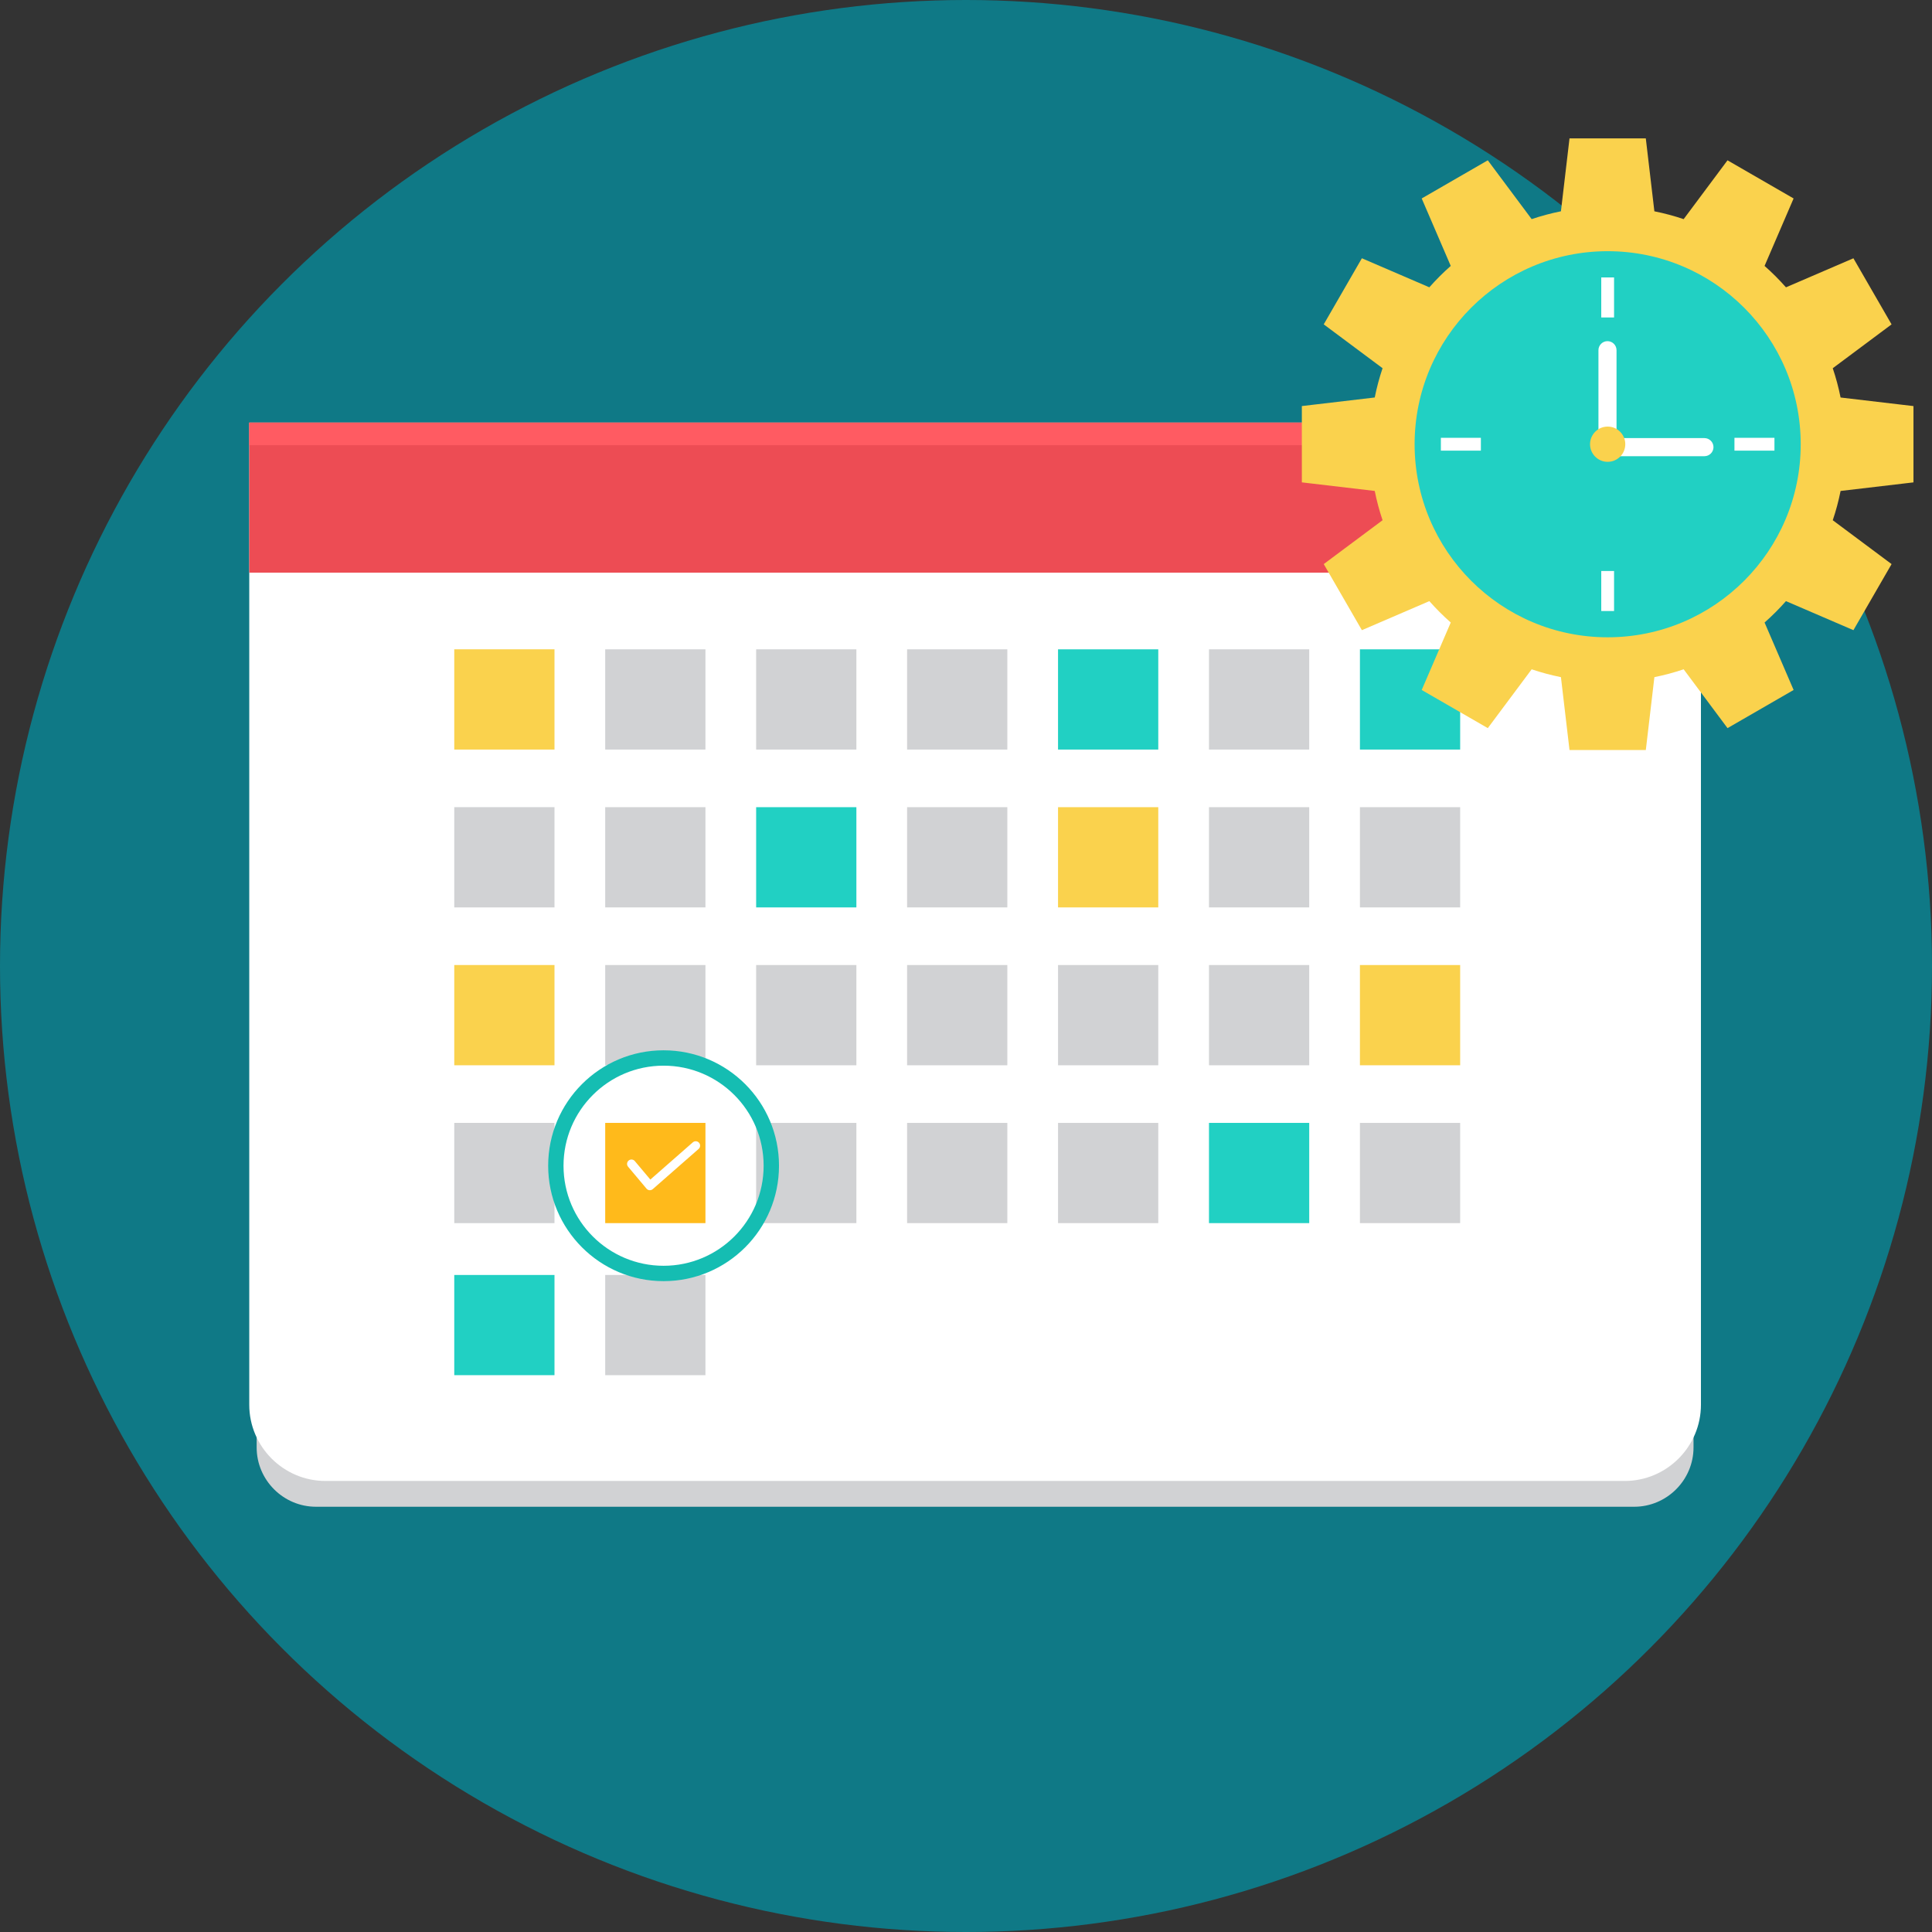
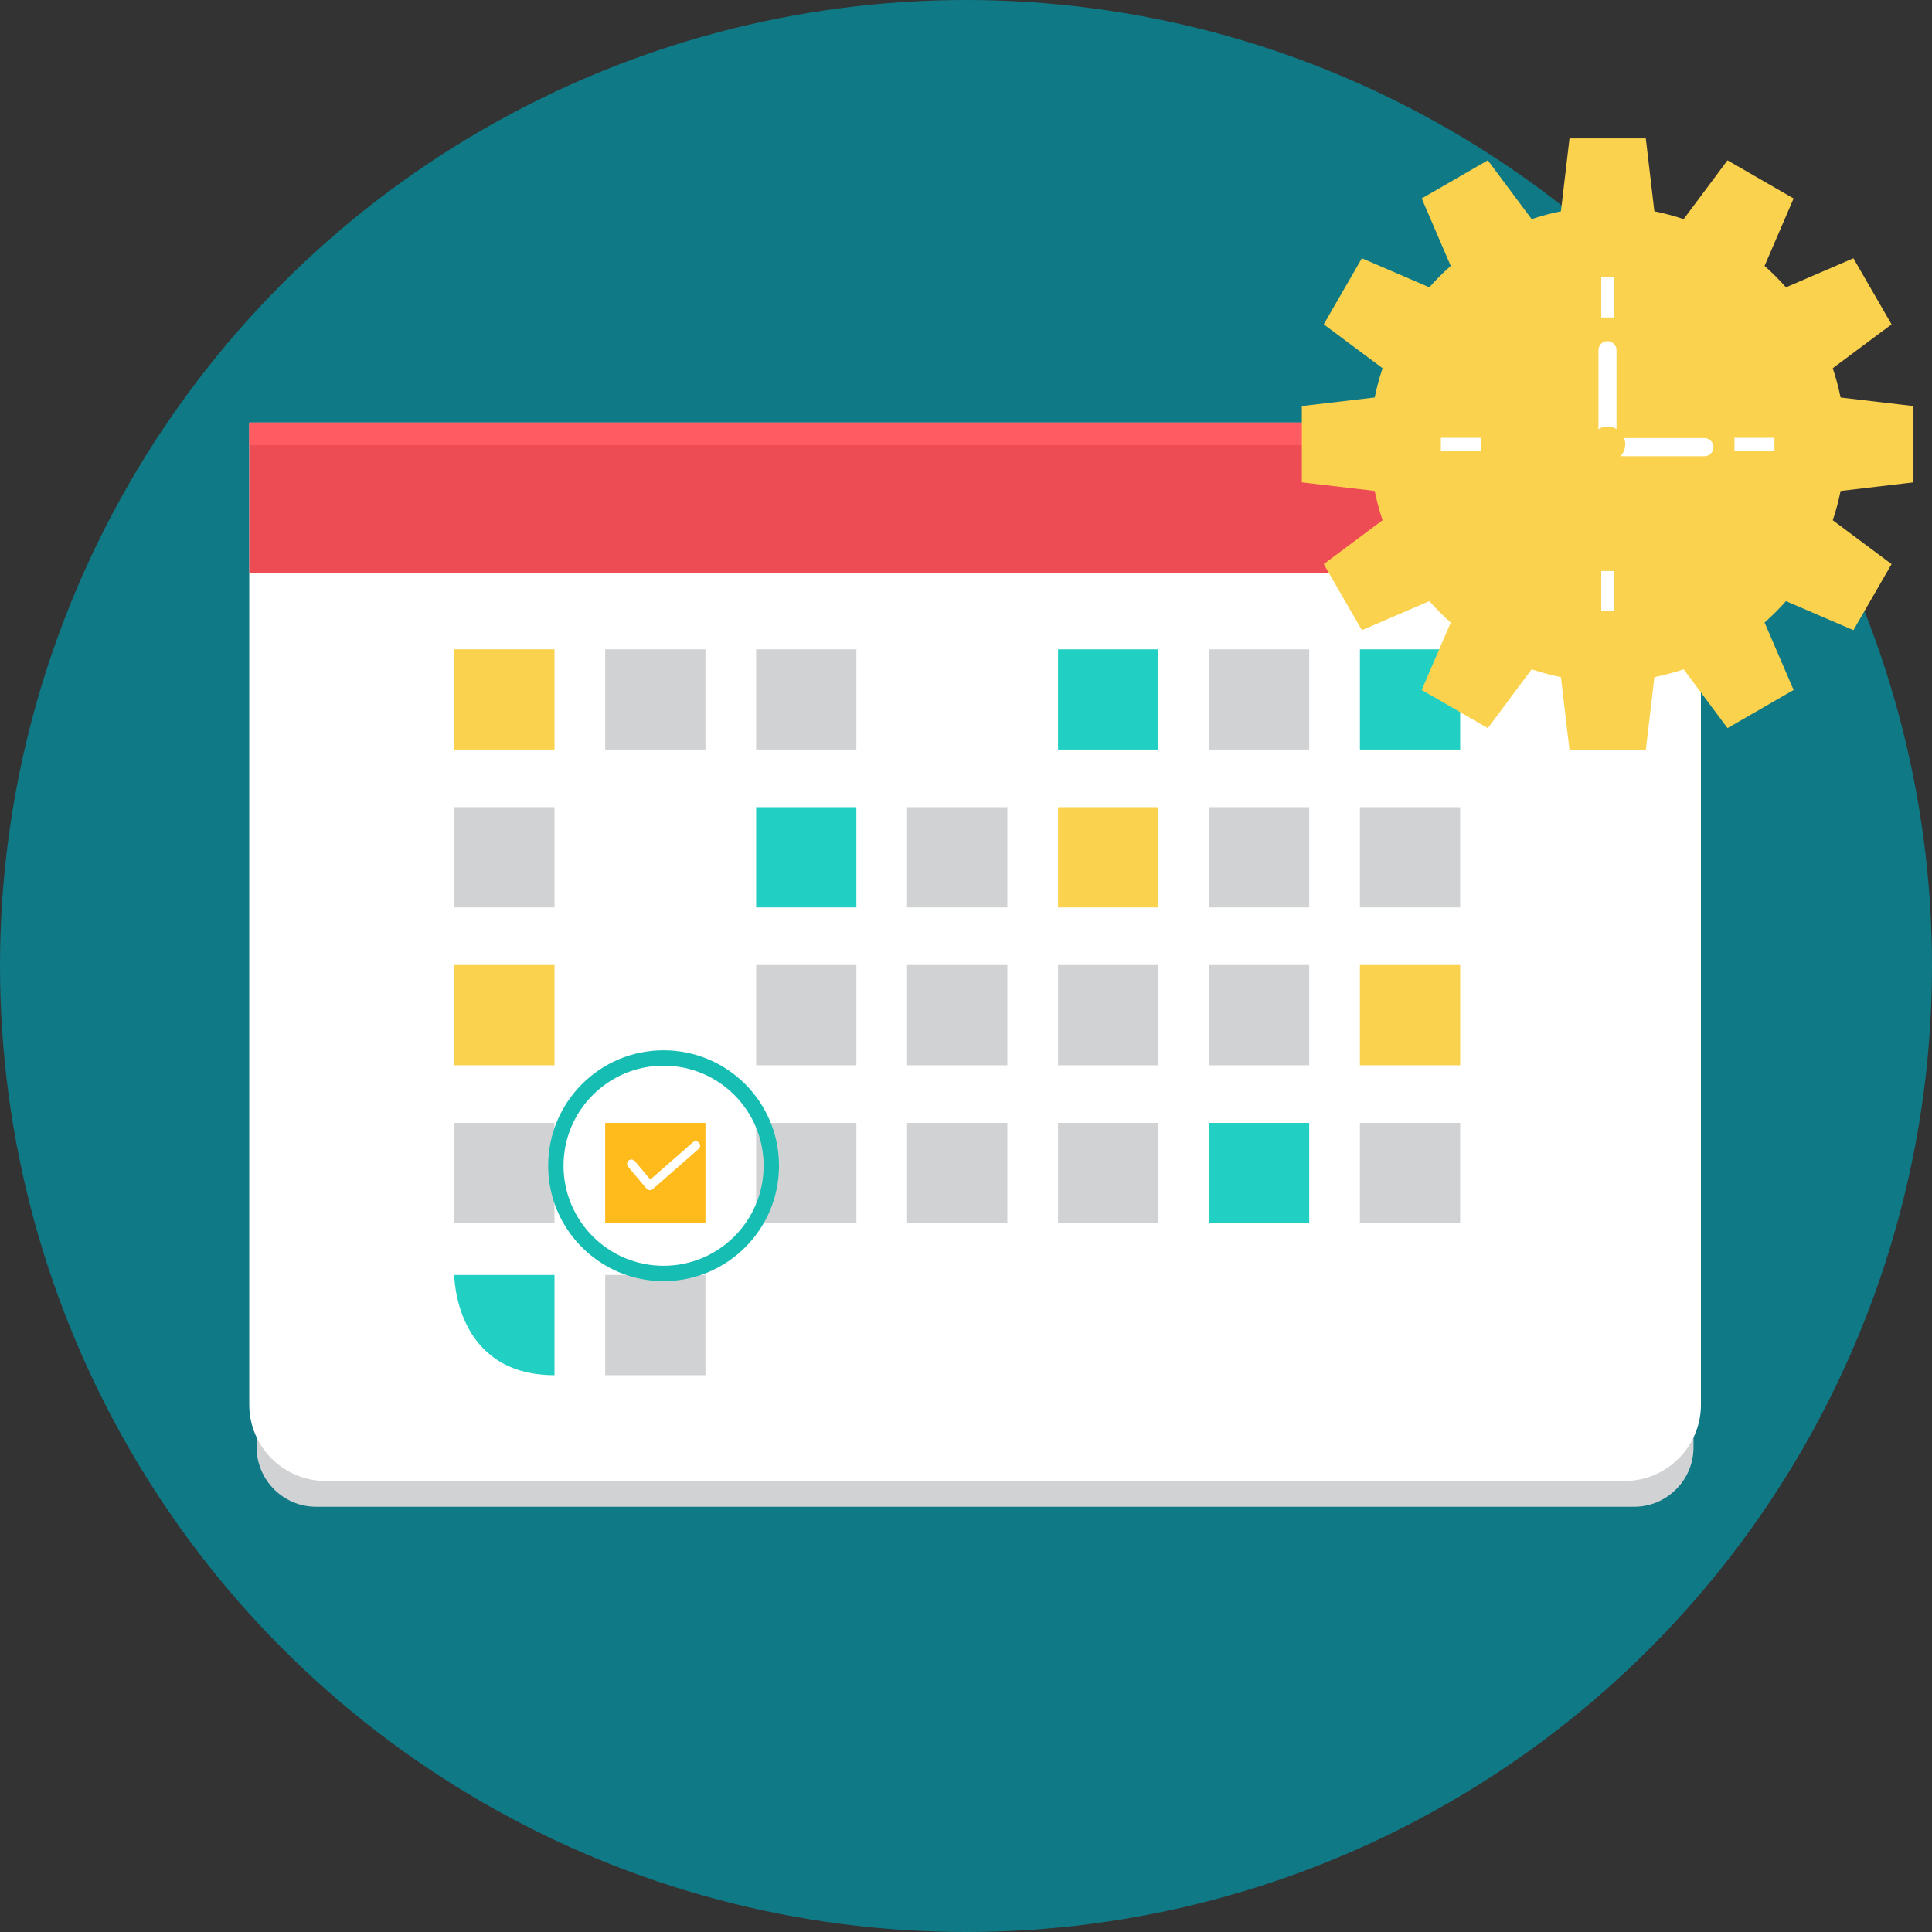
<svg xmlns="http://www.w3.org/2000/svg" version="1.1" id="Layer_1" viewBox="0 0 511.997 511.997" xml:space="preserve">
  <rect x="0" y="0" width="511.997" height="511.997" fill="#333333" stroke="none" />
  <circle style="fill:#0F7986;" cx="255.999" cy="255.999" r="255.999" />
  <path style="fill:#D1D2D4;" d="M68.015,121.933h380.784v261.647c0,8.648-7.077,15.722-15.722,15.722H83.739  c-8.648,0-15.722-7.074-15.722-15.722V121.933H68.015z" />
  <path style="fill:#FFFFFF;" d="M66.053,111.995h384.71v260.283c0,11.106-9.083,20.189-20.189,20.189H86.244  c-11.106,0-20.189-9.083-20.189-20.189V111.995H66.053z" />
  <rect x="66.051" y="111.991" style="fill:#ED4C54;" width="384.706" height="39.767" />
  <rect x="66.051" y="111.991" style="fill:#FF5B62;" width="385.635" height="5.988" />
  <path style="fill:#21D0C3;" d="M360.393,172.077h26.563v26.563h-26.563V172.077z" />
  <path style="fill:#FAD24D;" d="M438.427,55.998c2.649,0.53,5.241,1.225,7.756,2.075l11.622-15.588l17.514,10.109l-7.695,17.878  c2.007,1.768,3.9,3.662,5.671,5.671l17.876-7.696l10.111,17.514l-15.588,11.622c0.85,2.518,1.548,5.11,2.075,7.759l19.316,2.272  v20.22l-19.313,2.272c-0.53,2.652-1.225,5.241-2.075,7.759l15.588,11.622L491.174,167l-17.878-7.696  c-1.768,2.007-3.662,3.9-5.668,5.668l7.696,17.878l-17.514,10.111l-11.625-15.591c-2.518,0.85-5.107,1.548-7.756,2.075  l-2.272,19.316h-20.223l-2.272-19.313c-2.649-0.53-5.241-1.225-7.759-2.075l-11.622,15.588l-17.514-10.111l7.696-17.878  c-2.006-1.768-3.9-3.662-5.671-5.668L360.915,167l-10.112-17.514l15.591-11.625c-0.85-2.518-1.548-5.107-2.075-7.756l-19.318-2.272  V107.61l19.316-2.272c0.53-2.649,1.225-5.241,2.075-7.759l-15.59-11.621l10.109-17.514l17.878,7.696  c1.768-2.007,3.662-3.9,5.671-5.668l-7.696-17.878l17.514-10.111l11.626,15.589c2.518-0.85,5.107-1.548,7.756-2.075l2.272-19.318  h20.22l2.272,19.318H438.427z M426.043,76.001c23.043,0,41.724,18.681,41.724,41.724s-18.681,41.724-41.724,41.724  c-23.043,0-41.724-18.681-41.724-41.724S403.001,76.001,426.043,76.001z" />
-   <circle style="fill:#21D0C3;" cx="426.045" cy="117.729" r="51.16" />
  <g>
    <path style="fill:#FFFFFF;" d="M381.846,116.026h10.599v3.394h-10.602v-3.396L381.846,116.026z M470.244,119.42h-10.599v-3.394   h10.599V119.42z M424.347,161.923v-10.599h3.394v10.599h-3.396H424.347z M427.741,73.523v10.602h-3.394V73.523H427.741z" />
    <path style="fill:#FFFFFF;" d="M425.996,90.407L425.996,90.407c1.319,0,2.4,1.078,2.4,2.397V116.1h23.295   c1.319,0,2.397,1.078,2.397,2.397l0,0c0,1.319-1.078,2.397-2.397,2.397h-25.693v-2.397h-2.397V92.804   c0-1.319,1.078-2.397,2.397-2.397H425.996z" />
  </g>
  <circle style="fill:#FAD24D;" cx="426.045" cy="117.719" r="4.669" />
  <g>
    <path style="fill:#D1D2D4;" d="M160.386,172.077h26.563v26.563h-26.563V172.077z" />
    <path style="fill:#D1D2D4;" d="M200.386,172.077h26.563v26.563h-26.563V172.077z" />
-     <path style="fill:#D1D2D4;" d="M240.388,172.077h26.563v26.563h-26.563V172.077z" />
  </g>
  <path style="fill:#21D0C3;" d="M280.389,172.077h26.563v26.563h-26.563V172.077z" />
  <path style="fill:#D1D2D4;" d="M320.392,172.077h26.563v26.563h-26.563V172.077z" />
  <path style="fill:#FAD24D;" d="M120.383,172.077h26.563v26.563h-26.563C120.383,198.64,120.383,172.077,120.383,172.077z" />
-   <path style="fill:#D1D2D4;" d="M160.386,213.909h26.563v26.563h-26.563V213.909z" />
  <path style="fill:#21D0C3;" d="M200.386,213.909h26.563v26.563h-26.563V213.909z" />
  <path style="fill:#D1D2D4;" d="M240.388,213.909h26.563v26.563h-26.563V213.909z" />
  <path style="fill:#FAD24D;" d="M280.389,213.909h26.563v26.563h-26.563V213.909z" />
  <g>
    <path style="fill:#D1D2D4;" d="M320.392,213.909h26.563v26.563h-26.563V213.909z" />
    <path style="fill:#D1D2D4;" d="M360.393,213.909h26.563v26.563h-26.563V213.909z" />
    <path style="fill:#D1D2D4;" d="M120.383,213.909h26.563v26.563h-26.563C120.383,240.472,120.383,213.909,120.383,213.909z" />
-     <path style="fill:#D1D2D4;" d="M160.386,255.743h26.563v26.563h-26.563V255.743z" />
    <path style="fill:#D1D2D4;" d="M200.386,255.743h26.563v26.563h-26.563V255.743z" />
    <path style="fill:#D1D2D4;" d="M240.388,255.743h26.563v26.563h-26.563V255.743z" />
    <path style="fill:#D1D2D4;" d="M280.389,255.743h26.563v26.563h-26.563V255.743z" />
    <path style="fill:#D1D2D4;" d="M320.392,255.743h26.563v26.563h-26.563V255.743z" />
  </g>
  <g>
    <path style="fill:#FAD24D;" d="M360.393,255.743h26.563v26.563h-26.563V255.743z" />
    <path style="fill:#FAD24D;" d="M120.383,255.743h26.563v26.563h-26.563C120.383,282.306,120.383,255.743,120.383,255.743z" />
  </g>
  <path style="fill:#FFBA1B;" d="M160.386,297.577h26.563v26.563h-26.563V297.577z" />
  <g>
    <path style="fill:#D1D2D4;" d="M200.386,297.577h26.563v26.563h-26.563V297.577z" />
    <path style="fill:#D1D2D4;" d="M240.388,297.577h26.563v26.563h-26.563V297.577z" />
    <path style="fill:#D1D2D4;" d="M280.389,297.577h26.563v26.563h-26.563V297.577z" />
  </g>
  <path style="fill:#21D0C3;" d="M320.392,297.577h26.563v26.563h-26.563V297.577z" />
  <g>
    <path style="fill:#D1D2D4;" d="M360.393,297.577h26.563v26.563h-26.563V297.577z" />
    <path style="fill:#D1D2D4;" d="M120.383,297.577h26.563v26.563h-26.563C120.383,324.14,120.383,297.577,120.383,297.577z" />
    <path style="fill:#D1D2D4;" d="M160.386,337.874h26.563v26.563h-26.563V337.874z" />
  </g>
-   <path style="fill:#21D0C3;" d="M120.383,337.874h26.563v26.563h-26.563C120.383,364.437,120.383,337.874,120.383,337.874z" />
+   <path style="fill:#21D0C3;" d="M120.383,337.874h26.563v26.563C120.383,364.437,120.383,337.874,120.383,337.874z" />
  <path style="fill:#FFFFFF;" d="M166.451,309.191c-0.414-0.49-0.349-1.225,0.142-1.637c0.49-0.412,1.225-0.349,1.637,0.142  l4.118,4.899l11.258-9.868c0.485-0.422,1.22-0.372,1.642,0.11s0.375,1.22-0.11,1.642l-12.15,10.649l0,0l-0.018,0.016  c-0.49,0.412-1.225,0.349-1.637-0.142l-4.881-5.81V309.191z" />
  <path style="fill:#15BDB2;" d="M175.854,278.34c8.446,0,16.094,3.425,21.63,8.96c5.535,5.535,8.957,13.183,8.957,21.627  c0,8.446-3.423,16.094-8.957,21.627c-5.534,5.534-13.183,8.96-21.63,8.96c-8.446,0-16.092-3.423-21.627-8.96  c-5.534-5.534-8.957-13.183-8.957-21.627c0-8.446,3.423-16.094,8.957-21.627C159.762,281.766,167.41,278.34,175.854,278.34z   M194.603,290.178c-4.798-4.798-11.426-7.767-18.749-7.767c-7.321,0-13.952,2.969-18.749,7.767  c-4.798,4.798-7.767,11.429-7.767,18.749s2.969,13.952,7.767,18.749c4.798,4.798,11.426,7.767,18.749,7.767  s13.952-2.969,18.749-7.767c4.798-4.798,7.767-11.429,7.767-18.749S199.4,294.975,194.603,290.178z" />
</svg>